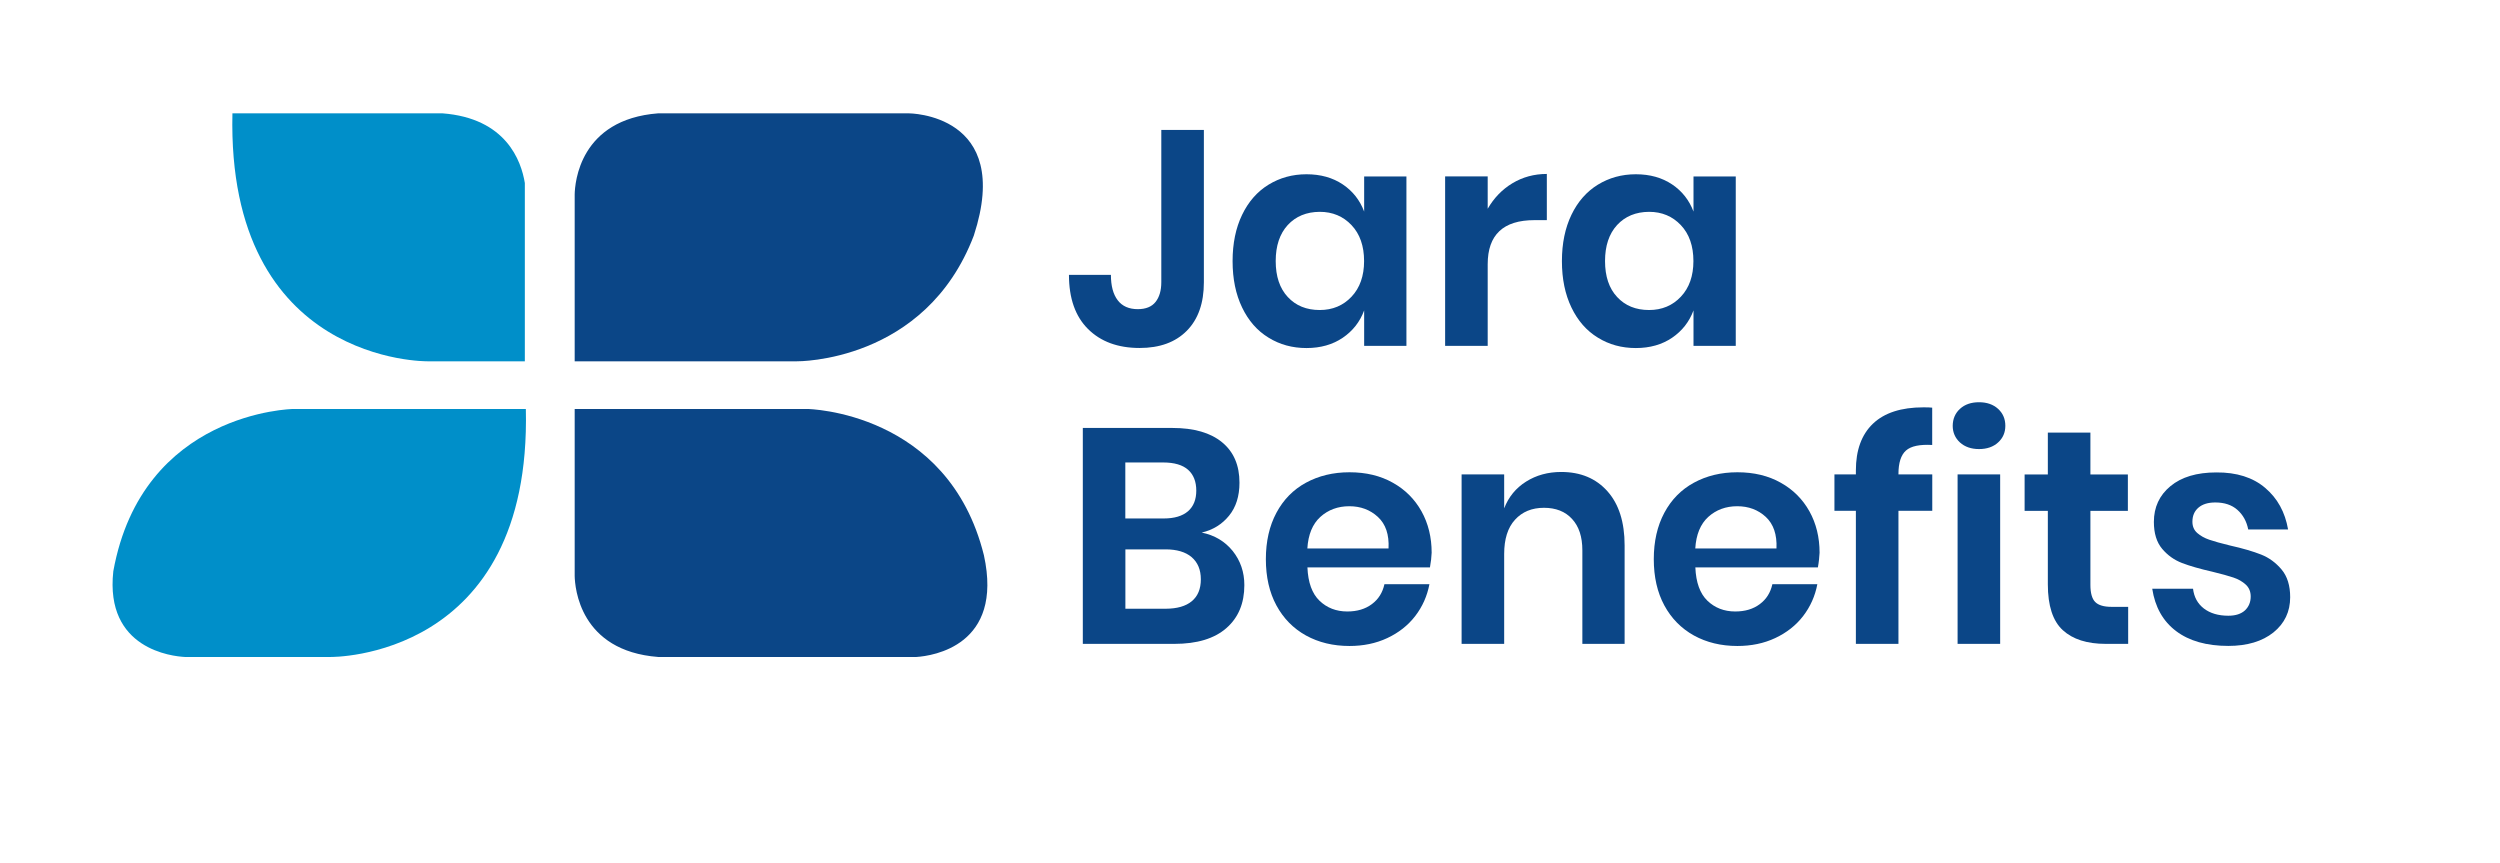
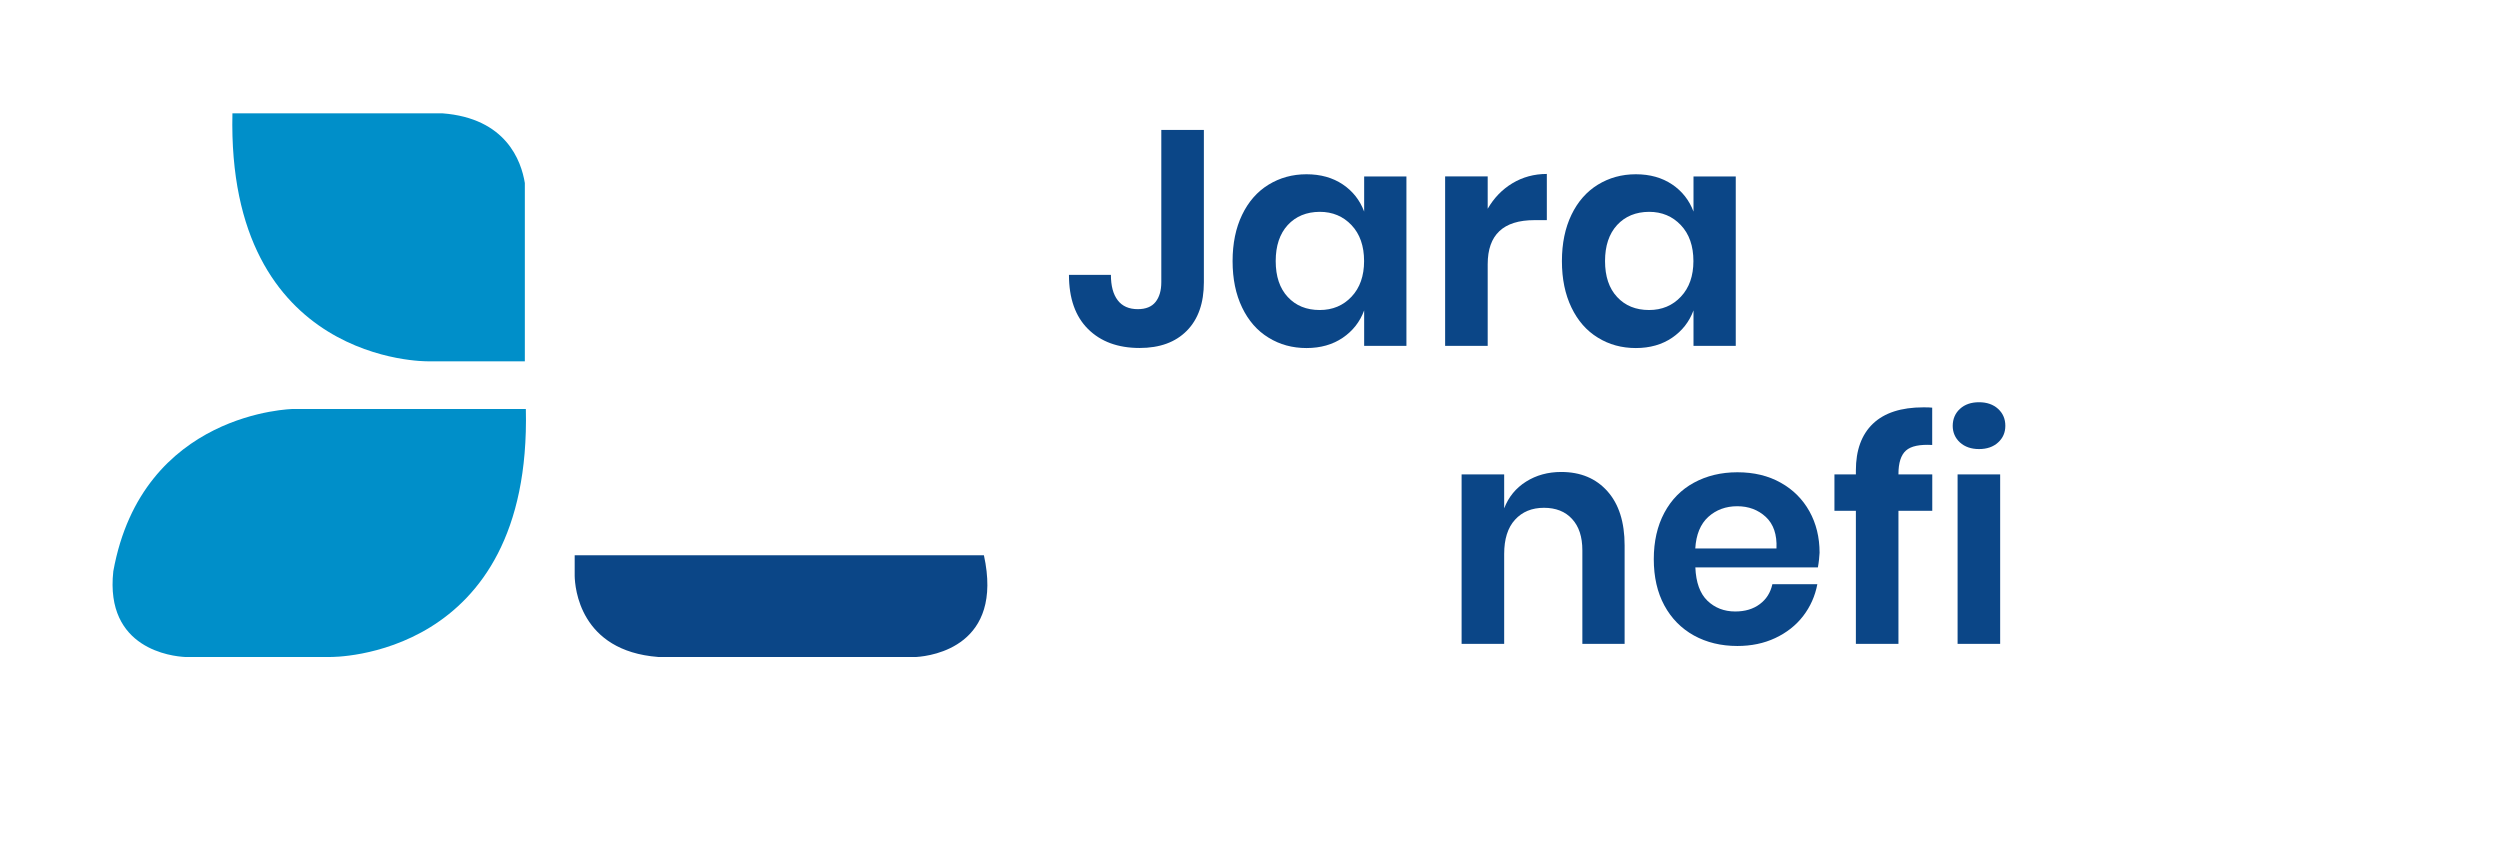
<svg xmlns="http://www.w3.org/2000/svg" width="142" height="49" viewBox="0 0 142 49" fill="none">
  <path d="M29.811 10.397C29.609 9.15 28.756 6.713 25.129 6.437H26.422H26.048H13.202C12.872 20.691 24.289 20.522 24.289 20.522H26.044H29.811V17.382V10.397Z" fill="#008FC9" />
  <path d="M68.38 7.381V16.032C68.38 17.212 68.059 18.13 67.413 18.785C66.766 19.44 65.874 19.765 64.731 19.765C63.496 19.765 62.52 19.404 61.799 18.687C61.078 17.97 60.717 16.945 60.717 15.613H63.1C63.1 16.237 63.227 16.718 63.487 17.056C63.742 17.391 64.124 17.56 64.625 17.56C65.083 17.56 65.421 17.422 65.636 17.15C65.852 16.878 65.962 16.504 65.962 16.027V7.381H68.38Z" fill="#0B4687" />
  <path d="M76.267 10.473C76.838 10.856 77.243 11.373 77.484 12.018V10.023H79.885V19.645H77.484V17.631C77.243 18.282 76.838 18.798 76.267 19.186C75.695 19.573 75.009 19.769 74.209 19.769C73.409 19.769 72.688 19.573 72.051 19.177C71.409 18.785 70.912 18.215 70.552 17.466C70.191 16.718 70.011 15.84 70.011 14.834C70.011 13.827 70.191 12.949 70.552 12.201C70.912 11.453 71.413 10.883 72.051 10.491C72.693 10.098 73.409 9.898 74.209 9.898C75.009 9.898 75.695 10.09 76.267 10.473ZM73.145 12.78C72.688 13.279 72.46 13.961 72.46 14.829C72.46 15.698 72.688 16.379 73.145 16.869C73.603 17.364 74.209 17.609 74.961 17.609C75.691 17.609 76.297 17.355 76.768 16.852C77.243 16.348 77.48 15.671 77.48 14.829C77.48 13.974 77.243 13.292 76.768 12.789C76.293 12.286 75.691 12.032 74.961 12.032C74.209 12.036 73.603 12.286 73.145 12.78Z" fill="#0B4687" />
  <path d="M85.903 10.41C86.488 10.058 87.139 9.88 87.86 9.88V12.504H87.156C85.385 12.504 84.501 13.337 84.501 15.007V19.645H82.083V10.018H84.501V11.858C84.853 11.248 85.319 10.762 85.903 10.41Z" fill="#0B4687" />
  <path d="M94.973 10.473C95.544 10.856 95.949 11.373 96.191 12.018V10.023H98.591V19.645H96.191V17.631C95.949 18.282 95.544 18.798 94.973 19.186C94.401 19.573 93.716 19.769 92.915 19.769C92.115 19.769 91.394 19.573 90.757 19.177C90.115 18.785 89.618 18.215 89.258 17.466C88.897 16.718 88.717 15.84 88.717 14.834C88.717 13.827 88.897 12.949 89.258 12.201C89.618 11.453 90.12 10.883 90.757 10.491C91.399 10.098 92.115 9.898 92.915 9.898C93.716 9.898 94.401 10.09 94.973 10.473ZM91.852 12.78C91.394 13.279 91.166 13.961 91.166 14.829C91.166 15.698 91.394 16.379 91.852 16.869C92.309 17.364 92.915 17.609 93.667 17.609C94.397 17.609 95.004 17.355 95.474 16.852C95.949 16.348 96.186 15.671 96.186 14.829C96.186 13.974 95.949 13.292 95.474 12.789C94.999 12.286 94.397 12.032 93.667 12.032C92.915 12.036 92.309 12.286 91.852 12.78Z" fill="#0B4687" />
-   <path d="M70.02 31.298C70.459 31.85 70.679 32.496 70.679 33.235C70.679 34.264 70.341 35.08 69.659 35.676C68.978 36.273 67.993 36.572 66.7 36.572H61.504V24.308H66.595C67.817 24.308 68.758 24.58 69.417 25.124C70.077 25.667 70.402 26.433 70.402 27.418C70.402 28.184 70.204 28.808 69.809 29.293C69.413 29.779 68.899 30.099 68.257 30.251C68.991 30.398 69.576 30.75 70.02 31.298ZM63.922 29.449H66.098C66.705 29.449 67.162 29.311 67.479 29.039C67.791 28.767 67.949 28.375 67.949 27.868C67.949 27.36 67.795 26.963 67.487 26.687C67.18 26.411 66.705 26.268 66.063 26.268H63.918V29.449H63.922ZM67.694 34.149C68.037 33.864 68.208 33.449 68.208 32.906C68.208 32.362 68.032 31.944 67.685 31.645C67.338 31.351 66.841 31.204 66.204 31.204H63.922V34.576H66.221C66.859 34.572 67.351 34.434 67.694 34.149Z" fill="#0B4687" />
-   <path d="M81.221 32.229H74.262C74.297 33.084 74.526 33.717 74.948 34.122C75.37 34.527 75.897 34.732 76.526 34.732C77.085 34.732 77.55 34.594 77.924 34.313C78.298 34.033 78.531 33.659 78.636 33.182H81.191C81.063 33.855 80.795 34.456 80.386 34.99C79.973 35.525 79.445 35.939 78.799 36.242C78.153 36.545 77.436 36.692 76.649 36.692C75.722 36.692 74.9 36.492 74.178 36.095C73.457 35.694 72.899 35.124 72.499 34.385C72.099 33.645 71.901 32.768 71.901 31.761C71.901 30.754 72.099 29.877 72.499 29.128C72.899 28.38 73.457 27.81 74.178 27.418C74.9 27.026 75.722 26.825 76.649 26.825C77.586 26.825 78.408 27.021 79.111 27.418C79.815 27.81 80.355 28.353 80.742 29.044C81.125 29.734 81.318 30.518 81.318 31.396C81.309 31.636 81.278 31.917 81.221 32.229ZM78.263 29.36C77.823 28.955 77.282 28.754 76.64 28.754C75.99 28.754 75.44 28.959 74.996 29.36C74.552 29.765 74.306 30.362 74.258 31.151H78.869C78.909 30.362 78.707 29.77 78.263 29.36Z" fill="#0B4687" />
  <path d="M91.302 27.903C91.953 28.634 92.278 29.658 92.278 30.977V36.572H89.878V31.258C89.878 30.491 89.684 29.899 89.293 29.476C88.906 29.053 88.374 28.843 87.697 28.843C87.011 28.843 86.462 29.07 86.053 29.52C85.64 29.97 85.437 30.621 85.437 31.467V36.572H83.019V26.946H85.437V28.874C85.688 28.224 86.101 27.721 86.682 27.355C87.262 26.99 87.926 26.808 88.677 26.808C89.777 26.808 90.651 27.173 91.302 27.903Z" fill="#0B4687" />
  <path d="M103.256 32.229H96.296C96.331 33.084 96.56 33.717 96.982 34.122C97.404 34.527 97.932 34.732 98.56 34.732C99.119 34.732 99.585 34.594 99.958 34.313C100.332 34.033 100.565 33.659 100.671 33.182H103.225C103.097 33.855 102.829 34.456 102.42 34.99C102.007 35.525 101.479 35.939 100.833 36.242C100.187 36.545 99.47 36.692 98.683 36.692C97.756 36.692 96.934 36.492 96.213 36.095C95.492 35.694 94.933 35.124 94.533 34.385C94.133 33.645 93.935 32.768 93.935 31.761C93.935 30.754 94.133 29.877 94.533 29.128C94.933 28.38 95.492 27.81 96.213 27.418C96.934 27.026 97.756 26.825 98.683 26.825C99.62 26.825 100.442 27.021 101.145 27.418C101.849 27.81 102.389 28.353 102.776 29.044C103.159 29.734 103.352 30.518 103.352 31.396C103.339 31.636 103.313 31.917 103.256 32.229ZM100.297 29.36C99.857 28.955 99.317 28.754 98.675 28.754C98.024 28.754 97.474 28.959 97.03 29.36C96.586 29.765 96.34 30.362 96.292 31.151H100.904C100.939 30.362 100.736 29.77 100.297 29.36Z" fill="#0B4687" />
  <path d="M108.259 25.591C107.973 25.845 107.832 26.291 107.832 26.928V26.946H109.753V29.012H107.832V36.572H105.414V29.012H104.196V26.946H105.414V26.718C105.414 25.574 105.735 24.687 106.381 24.068C107.028 23.449 107.986 23.137 109.252 23.137C109.467 23.137 109.635 23.141 109.749 23.155V25.275C109.041 25.235 108.544 25.337 108.259 25.591Z" fill="#0B4687" />
  <path d="M111.327 23.222C111.6 22.972 111.96 22.847 112.409 22.847C112.853 22.847 113.213 22.972 113.49 23.222C113.763 23.471 113.903 23.792 113.903 24.184C113.903 24.567 113.767 24.883 113.49 25.133C113.218 25.382 112.857 25.507 112.409 25.507C111.965 25.507 111.604 25.382 111.327 25.133C111.055 24.883 110.914 24.567 110.914 24.184C110.918 23.792 111.055 23.471 111.327 23.222ZM113.609 26.946V36.572H111.191V26.946H113.609Z" fill="#0B4687" />
-   <path d="M120.88 34.469V36.572H119.61C118.546 36.572 117.733 36.313 117.165 35.792C116.598 35.271 116.317 34.403 116.317 33.186V29.017H114.998V26.95H116.317V24.571H118.735V26.95H120.863V29.017H118.735V33.222C118.735 33.685 118.827 34.011 119.007 34.193C119.188 34.376 119.5 34.469 119.935 34.469H120.88Z" fill="#0B4687" />
-   <path d="M128.662 27.712C129.361 28.304 129.792 29.088 129.963 30.073H127.699C127.607 29.609 127.4 29.24 127.083 28.959C126.767 28.678 126.345 28.54 125.83 28.54C125.417 28.54 125.101 28.638 124.872 28.834C124.643 29.03 124.529 29.297 124.529 29.632C124.529 29.899 124.621 30.113 124.802 30.273C124.986 30.433 125.215 30.563 125.488 30.656C125.76 30.75 126.156 30.861 126.67 30.986C127.391 31.146 127.976 31.32 128.429 31.498C128.881 31.676 129.268 31.961 129.594 32.349C129.919 32.736 130.082 33.262 130.082 33.921C130.082 34.745 129.765 35.409 129.132 35.922C128.499 36.429 127.642 36.688 126.569 36.688C125.334 36.688 124.345 36.407 123.602 35.846C122.859 35.285 122.406 34.483 122.247 33.44H124.564C124.621 33.917 124.828 34.291 125.18 34.563C125.536 34.834 125.998 34.973 126.569 34.973C126.982 34.973 127.294 34.87 127.514 34.67C127.73 34.465 127.84 34.202 127.84 33.881C127.84 33.605 127.747 33.378 127.558 33.204C127.369 33.031 127.136 32.897 126.855 32.803C126.573 32.71 126.178 32.598 125.663 32.474C124.956 32.313 124.38 32.148 123.94 31.979C123.5 31.81 123.122 31.543 122.81 31.173C122.498 30.803 122.34 30.291 122.34 29.645C122.34 28.812 122.652 28.135 123.281 27.614C123.909 27.093 124.78 26.834 125.888 26.834C127.039 26.825 127.967 27.119 128.662 27.712Z" fill="#0B4687" />
-   <path d="M51.612 6.437H43.444H43.127H37.386C32.919 6.78 32.656 10.393 32.642 11.034V11.132V20.522H32.704H43.444H45.26C45.26 20.522 52.558 20.62 55.314 13.377C57.578 6.437 51.612 6.437 51.612 6.437Z" fill="#0B4687" />
-   <path d="M55.886 31.538C53.855 23.355 45.866 23.23 45.866 23.23H32.651H32.642V32.621V32.719C32.656 33.36 32.919 36.973 37.386 37.316H43.444H52.056C52.984 37.253 57.011 36.674 55.886 31.538Z" fill="#0B4687" />
+   <path d="M55.886 31.538H32.651H32.642V32.621V32.719C32.656 33.36 32.919 36.973 37.386 37.316H43.444H52.056C52.984 37.253 57.011 36.674 55.886 31.538Z" fill="#0B4687" />
  <path d="M16.649 23.23C16.649 23.23 8.08 23.364 6.436 32.447C5.948 36.884 9.808 37.28 10.498 37.316H18.781C18.781 37.316 30.203 37.485 29.868 23.23H16.649Z" fill="#008FC9" />
</svg>